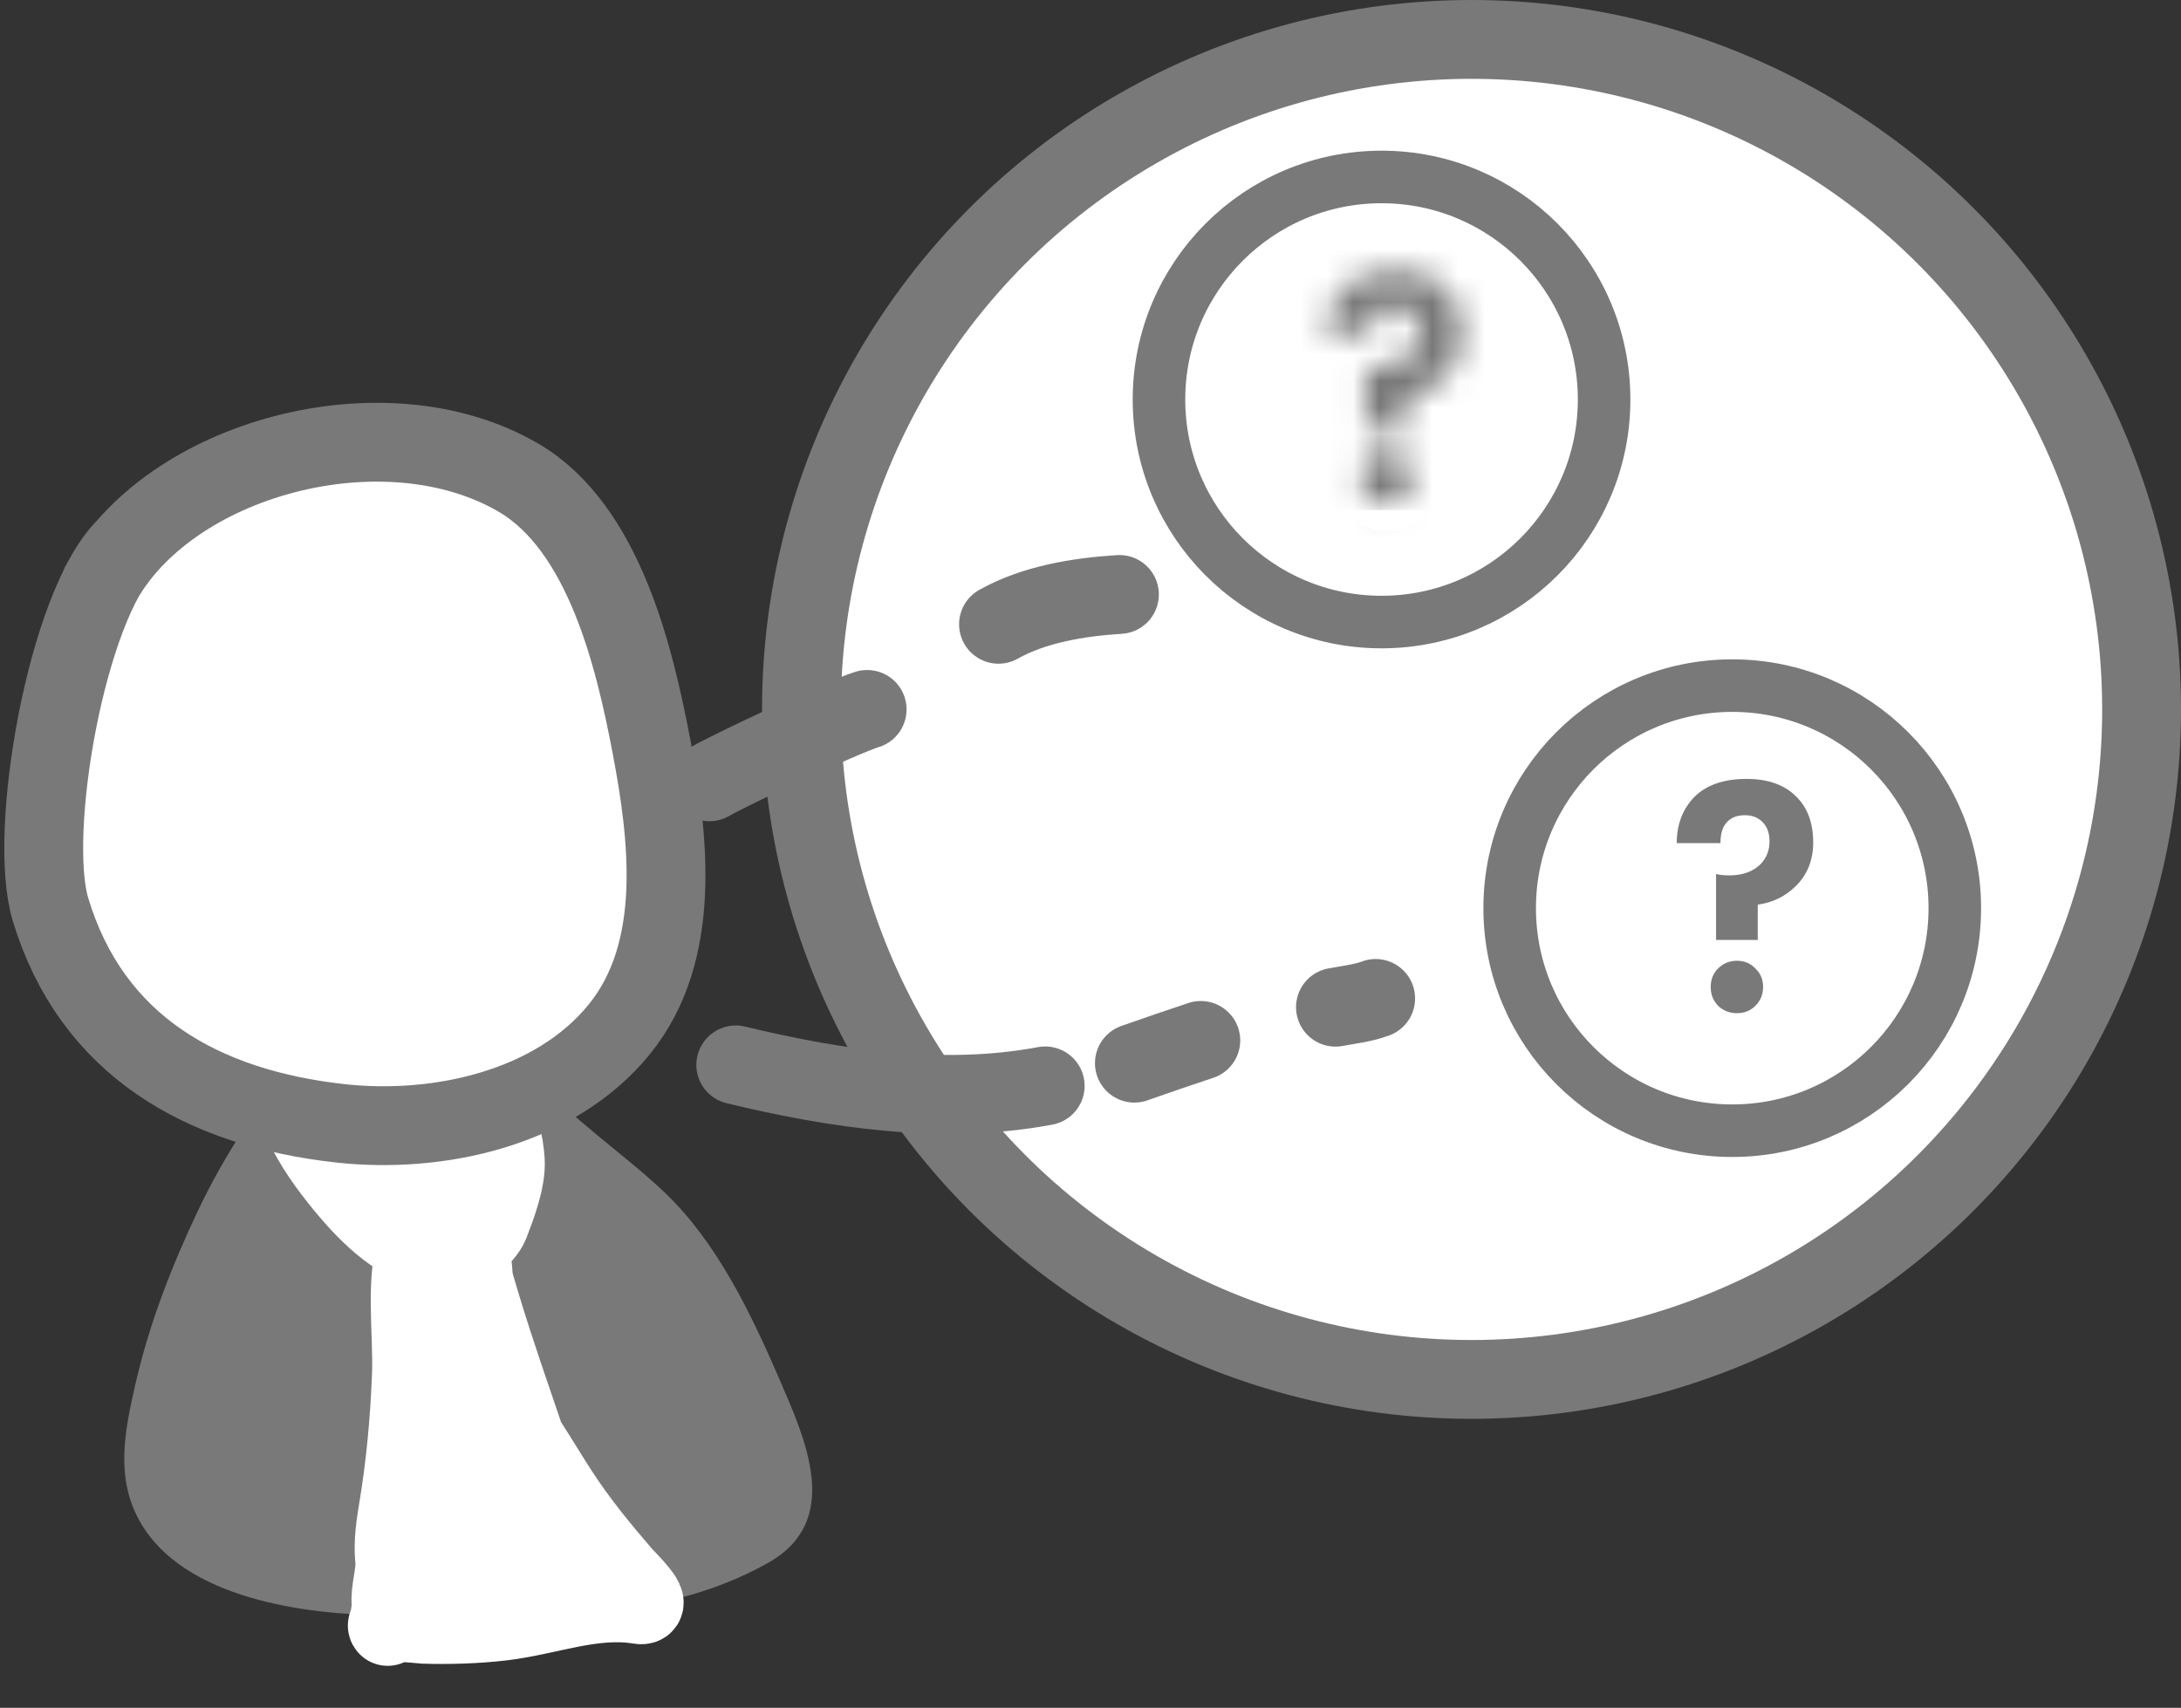
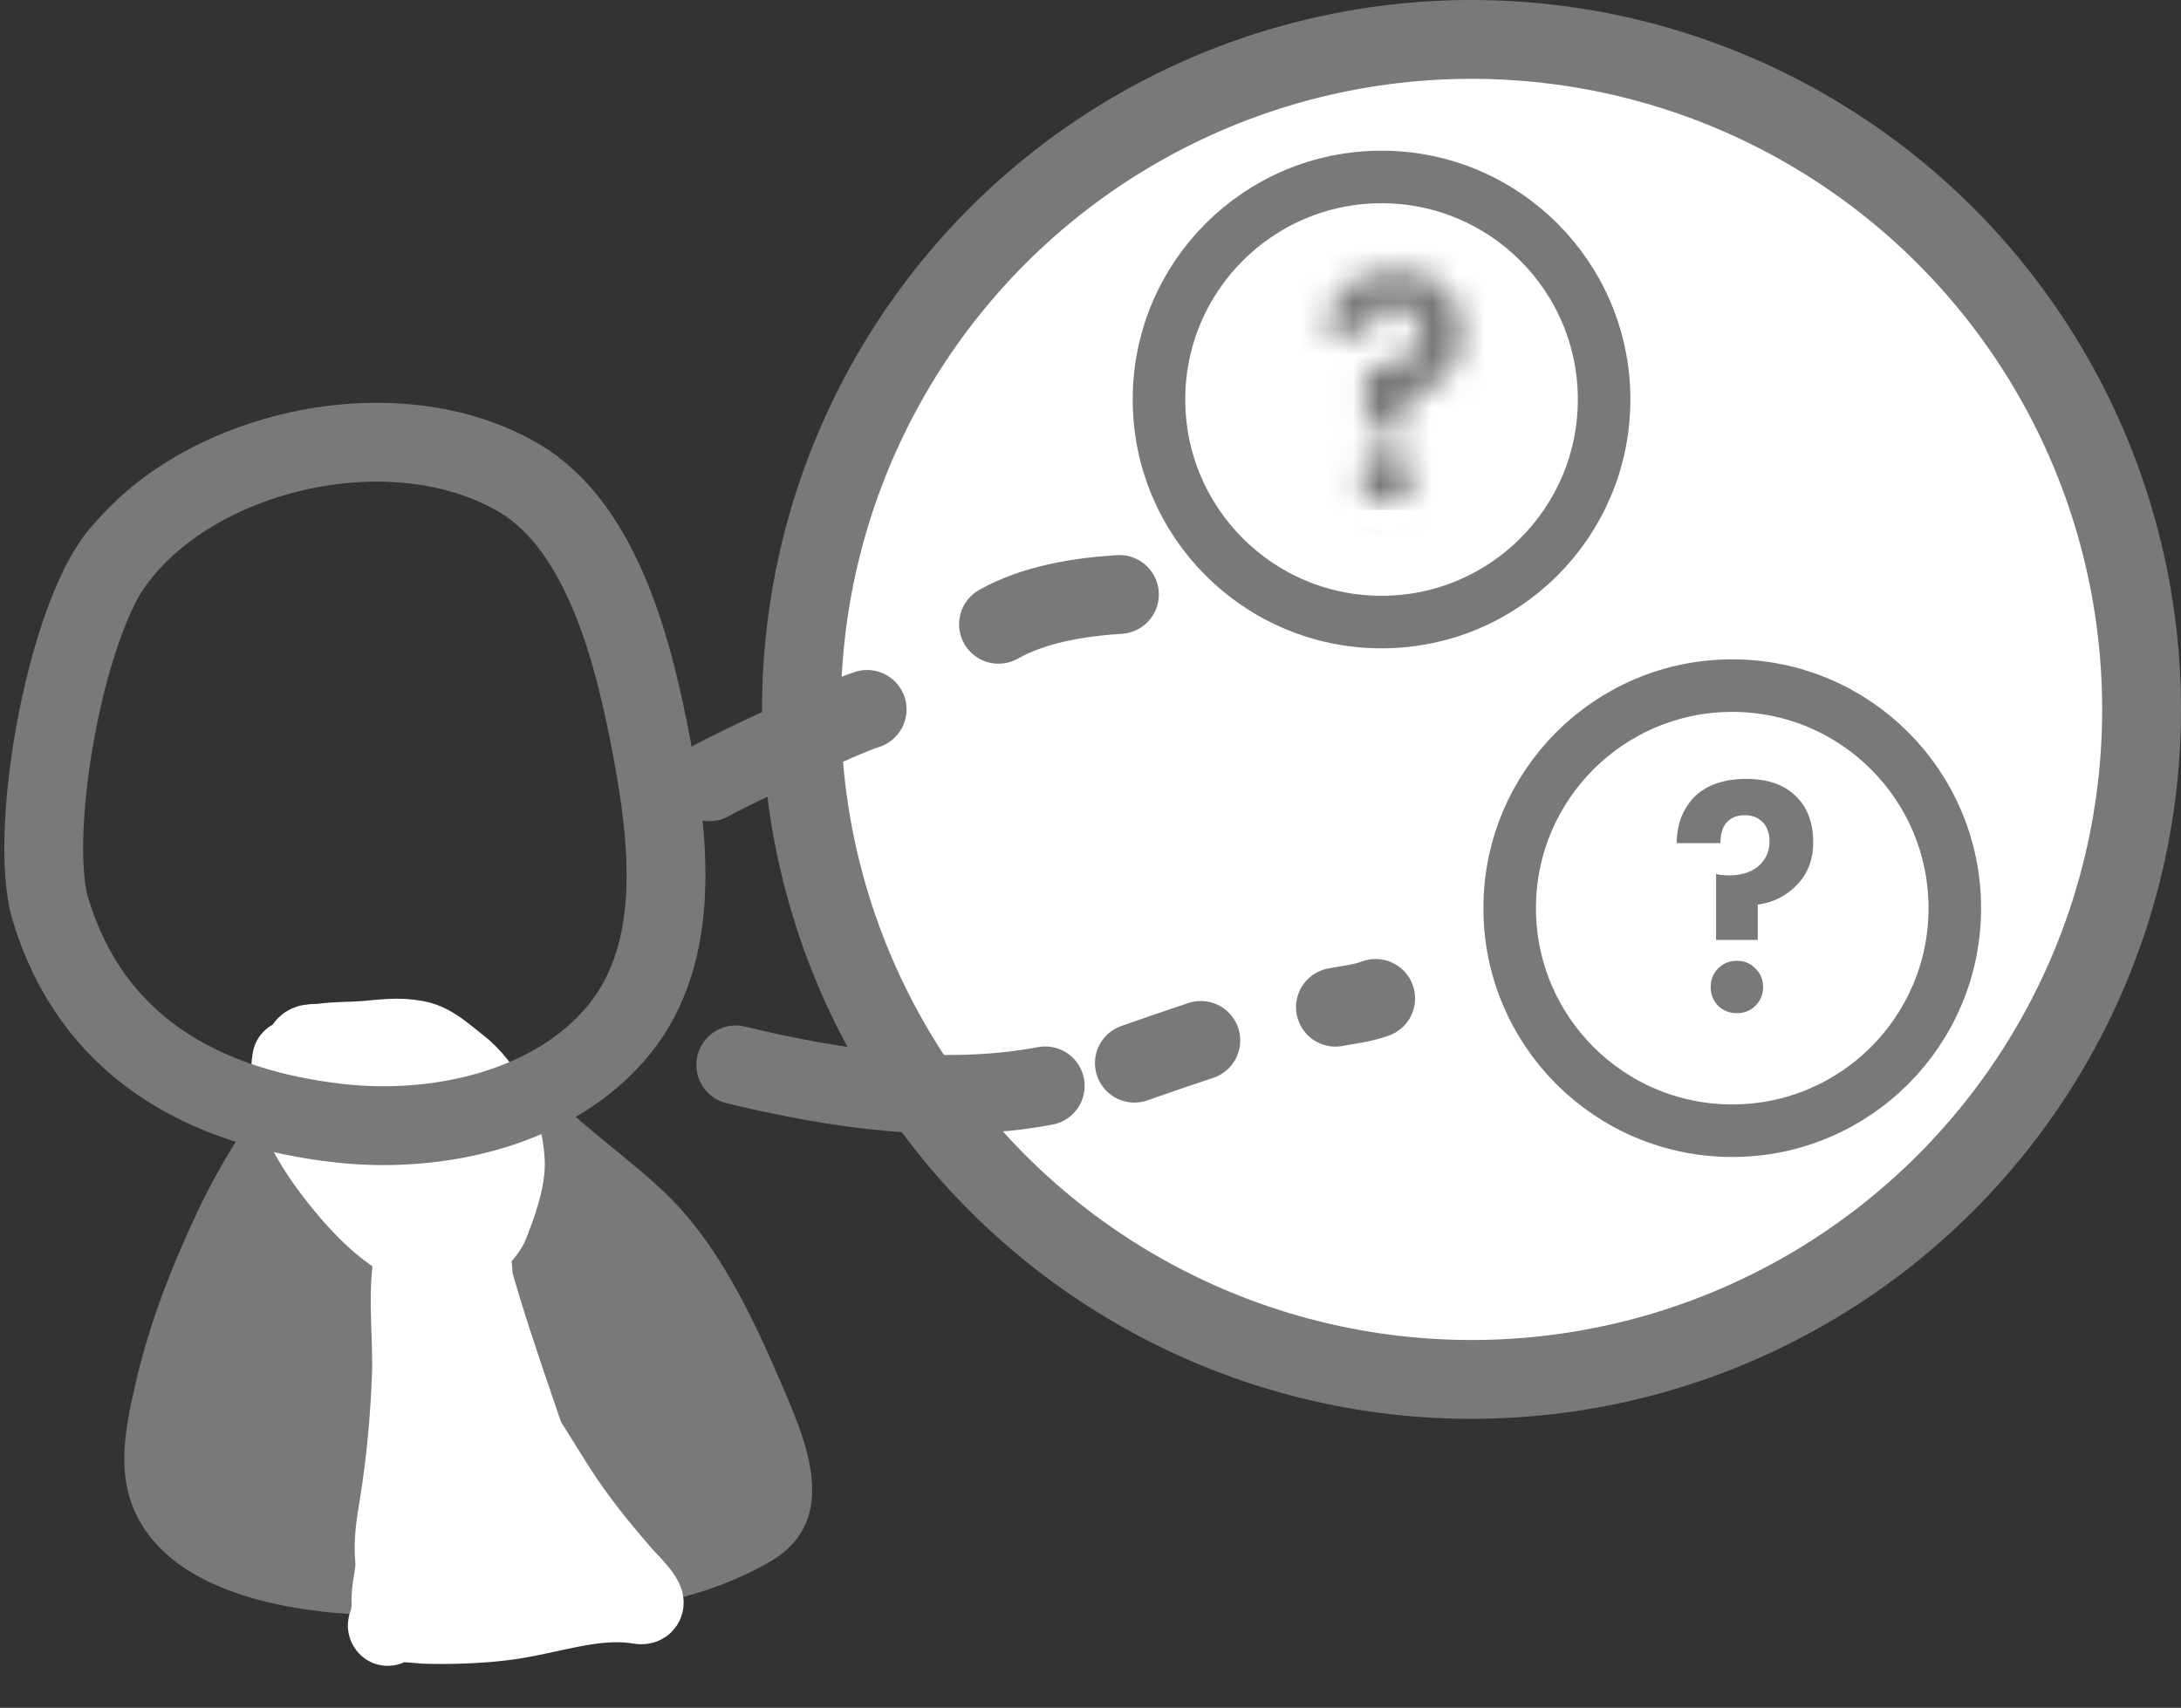
<svg xmlns="http://www.w3.org/2000/svg" width="83" height="65" viewBox="0 0 83 65" fill="none">
  <rect x="0" y="0" width="83" height="65" fill="#333333" stroke="none" />
  <path d="M11.194 40.285C11.295 40.154 11.475 39.856 11.684 39.567C14.035 39.001 17.252 39.602 19.385 40.741C20.445 41.306 21.412 42.084 22.323 42.862C23.305 43.702 24.37 44.503 25.304 45.394C27.279 47.28 28.574 49.977 29.646 52.456C30.662 54.804 32.069 57.874 29.244 59.474C24.881 61.946 19.508 61.497 14.689 61.475C11.68 61.461 6.978 60.863 5.316 57.894C4.385 56.229 4.745 54.47 5.147 52.705C5.674 50.392 6.521 48.215 7.535 46.075C8.536 43.96 9.775 42.135 11.194 40.285Z" fill="#797979" />
-   <path d="M11.099 40.314C10.805 42.109 12.206 44.056 13.303 45.344C14.302 46.516 15.479 47.559 17.049 47.755C17.554 47.818 18.453 47.046 18.633 46.578C18.892 45.907 19.273 44.906 19.23 44.174C19.152 42.85 18.49 41.352 17.424 40.545C16.949 40.184 16.46 39.694 15.844 39.578C15.146 39.447 14.628 39.535 13.945 39.592C13.388 39.638 12.803 39.618 12.256 39.696C11.938 39.741 11.617 39.626 11.554 40.007C11.278 41.688 14.97 45.652 15.837 43.449C16.277 42.329 15.491 41.519 14.64 40.895C14.312 40.655 14.014 40.49 13.612 40.424C13.065 40.334 13.069 41.135 13.04 41.514C12.966 42.495 13.29 43.506 14.113 44.108C14.565 44.44 15.541 44.782 16.028 44.333C17.273 43.185 15.505 41.585 14.659 40.915C14.429 40.733 14.093 40.442 13.959 40.873C13.725 41.629 13.603 42.633 13.866 43.389C14.211 44.382 15.081 45.001 16.069 45.248C16.479 45.351 17.494 45.668 17.76 45.133C18.09 44.469 17.559 42.45 16.868 42.086C16.415 41.847 16.241 42.968 16.182 43.191C15.935 44.115 15.786 45.221 16.43 46.02C16.659 46.304 17.471 46.897 17.838 46.504C18.316 45.991 17.898 44.921 17.696 44.393C17.426 43.689 17.032 42.88 16.41 42.42C16.159 42.236 15.384 41.721 15.069 42.004C14.4 42.608 14.223 46.118 15.654 46.033C16.328 45.993 16.556 44.94 16.66 44.448C16.886 43.377 16.787 42.332 16.174 41.394C15.987 41.108 15.254 40.375 14.895 40.847C14.284 41.651 14.556 43.317 14.806 44.188C14.962 44.732 15.389 45.419 16.063 45.079C16.678 44.768 16.708 43.289 16.743 42.711C16.777 42.173 16.721 41.149 16.033 41.023C15.35 40.898 15.32 41.63 15.251 42.129C15.201 42.488 14.95 44.234 15.589 44.339C16.019 44.41 16.306 42.985 16.349 42.719C16.363 42.633 16.339 41.869 16.129 42.285C15.859 42.818 15.725 43.641 15.884 44.219C16.021 44.716 16.41 45.212 16.91 45.387C17.175 45.479 17.385 45.093 17.354 45.28" stroke="white" stroke-width="3" stroke-linecap="round" />
+   <path d="M11.099 40.314C10.805 42.109 12.206 44.056 13.303 45.344C14.302 46.516 15.479 47.559 17.049 47.755C17.554 47.818 18.453 47.046 18.633 46.578C18.892 45.907 19.273 44.906 19.23 44.174C19.152 42.85 18.49 41.352 17.424 40.545C16.949 40.184 16.46 39.694 15.844 39.578C15.146 39.447 14.628 39.535 13.945 39.592C13.388 39.638 12.803 39.618 12.256 39.696C11.938 39.741 11.617 39.626 11.554 40.007C16.277 42.329 15.491 41.519 14.64 40.895C14.312 40.655 14.014 40.49 13.612 40.424C13.065 40.334 13.069 41.135 13.04 41.514C12.966 42.495 13.29 43.506 14.113 44.108C14.565 44.44 15.541 44.782 16.028 44.333C17.273 43.185 15.505 41.585 14.659 40.915C14.429 40.733 14.093 40.442 13.959 40.873C13.725 41.629 13.603 42.633 13.866 43.389C14.211 44.382 15.081 45.001 16.069 45.248C16.479 45.351 17.494 45.668 17.76 45.133C18.09 44.469 17.559 42.45 16.868 42.086C16.415 41.847 16.241 42.968 16.182 43.191C15.935 44.115 15.786 45.221 16.43 46.02C16.659 46.304 17.471 46.897 17.838 46.504C18.316 45.991 17.898 44.921 17.696 44.393C17.426 43.689 17.032 42.88 16.41 42.42C16.159 42.236 15.384 41.721 15.069 42.004C14.4 42.608 14.223 46.118 15.654 46.033C16.328 45.993 16.556 44.94 16.66 44.448C16.886 43.377 16.787 42.332 16.174 41.394C15.987 41.108 15.254 40.375 14.895 40.847C14.284 41.651 14.556 43.317 14.806 44.188C14.962 44.732 15.389 45.419 16.063 45.079C16.678 44.768 16.708 43.289 16.743 42.711C16.777 42.173 16.721 41.149 16.033 41.023C15.35 40.898 15.32 41.63 15.251 42.129C15.201 42.488 14.95 44.234 15.589 44.339C16.019 44.41 16.306 42.985 16.349 42.719C16.363 42.633 16.339 41.869 16.129 42.285C15.859 42.818 15.725 43.641 15.884 44.219C16.021 44.716 16.41 45.212 16.91 45.387C17.175 45.479 17.385 45.093 17.354 45.28" stroke="white" stroke-width="3" stroke-linecap="round" />
  <path d="M15.963 46.971C15.36 48.663 15.727 50.645 15.654 52.408C15.586 54.067 15.438 55.708 15.169 57.345C15.056 58.034 14.95 58.676 15.018 59.362C15.072 59.917 14.827 60.51 14.885 61.057C14.899 61.185 14.778 61.958 14.747 61.899C14.612 61.64 16.03 61.815 16.096 61.817C17.058 61.852 18.147 61.815 19.099 61.704C20.852 61.501 22.56 60.78 24.332 61.071C24.939 61.171 23.871 60.148 23.707 59.958C22.809 58.921 21.995 57.927 21.245 56.771C20.552 55.703 19.903 54.534 19.103 53.547C18.578 52.897 18.333 52.207 18.166 51.395C17.991 50.544 18.217 49.63 18.041 48.777C17.984 48.504 18.02 48.216 17.923 47.955C17.841 47.734 17.52 47.584 17.42 47.362C17.31 47.12 17.035 46.758 16.892 47.163C16.254 48.968 16.5 51.264 17.19 53.002C17.224 53.089 17.629 54.354 17.83 54.331C18.038 54.307 17.958 53.354 17.947 53.245C17.845 52.289 17.518 51.365 17.338 50.423C17.246 49.938 17.222 49.42 17.099 48.942C16.923 48.258 16.866 49.423 16.865 49.51C16.851 50.752 16.988 51.993 17.102 53.229C17.212 54.428 17.405 55.615 17.466 56.818C17.485 57.177 17.568 57.591 17.494 57.951C17.18 59.479 17.087 54.846 16.656 53.347C16.611 53.191 16.587 53.749 16.584 53.784C16.52 54.628 16.374 55.466 16.416 56.315C16.451 57.047 16.587 57.782 16.57 58.517C16.562 58.866 16.457 59.203 16.445 59.552C16.435 59.866 16.299 61.648 16.595 61.72C18.015 62.062 18.701 60.321 19.975 60.097C20.197 60.059 20.834 60.119 21 59.968C21.152 59.832 21.5 60.242 21.586 60.059C21.797 59.612 21.139 59.022 20.895 58.733C20.195 57.906 19.361 57.229 18.657 56.402C18.283 55.963 18.044 55.59 17.816 55.063C17.694 54.781 17.64 55.214 17.626 55.302C17.525 55.913 17.478 56.502 17.529 57.12C17.602 58.011 17.486 58.991 17.64 59.866C17.695 60.179 17.956 60.327 18.257 60.377C18.642 60.44 19.595 59.865 19.808 59.543C20.278 58.831 20.463 57.884 20.086 57.097C19.982 56.88 18.957 55.155 18.563 55.439C18.279 55.642 18.281 56.232 18.231 56.534C18.132 57.141 18.119 57.729 18.457 58.272C18.781 58.793 20.099 59.505 20.402 58.591C20.753 57.528 19.952 56.306 19.077 55.725C18.747 55.506 18.732 55.948 18.694 56.178C18.577 56.892 18.565 57.583 18.886 58.252C19.504 59.538 20.485 59.934 21.779 60.147C22.02 60.186 22.167 60.091 22.407 60.149C22.579 60.19 22.711 60.333 22.841 60.445C22.876 60.475 22.933 60.668 22.991 60.626C23.042 60.59 20.849 57.773 20.593 57.528C19.88 56.845 19.009 55.954 18.686 54.993C18.564 54.627 18.353 54.281 18.2 53.926C18.034 53.543 18.147 53.156 18.092 52.769C18.034 52.354 18.129 51.928 18.091 51.512C18.045 51.011 17.916 50.512 17.888 50.014C17.868 49.665 17.752 49.323 17.755 48.977C17.759 48.578 17.872 48.134 17.851 47.747C17.839 47.535 17.679 47.267 17.623 47.047C17.579 46.874 17.584 46.694 17.64 47.045C17.783 47.936 18.05 48.834 18.31 49.696C18.841 51.459 19.453 53.193 20.043 54.935C20.21 55.431 20.458 55.974 20.46 56.496" stroke="white" stroke-width="3" stroke-linecap="round" />
  <circle cx="56" cy="27" r="25.5" fill="white" stroke="#797979" stroke-width="3" />
  <path d="M28 40.529C31.812 41.45 35.892 42.056 39.776 41.328" stroke="#797979" stroke-width="3" stroke-linecap="round" />
  <path d="M43.17 40.463C44.01 40.166 44.854 39.879 45.698 39.598" stroke="#797979" stroke-width="3" stroke-linecap="round" />
  <path d="M50.822 38.333C51.332 38.238 51.869 38.181 52.352 38" stroke="#797979" stroke-width="3" stroke-linecap="round" />
  <circle cx="52.576" cy="15.205" r="8.47" stroke="#797979" stroke-width="2" />
  <mask id="path-9-inside-1_5088_2335" fill="white">
    <path d="M53.547 16.413H51.961V13.906C52.097 13.94 52.264 13.957 52.46 13.957C52.971 13.957 53.372 13.812 53.662 13.522C53.884 13.284 53.995 12.998 53.995 12.665C53.995 12.35 53.905 12.102 53.726 11.923C53.556 11.753 53.334 11.668 53.061 11.668C52.78 11.668 52.562 11.744 52.409 11.898C52.221 12.068 52.127 12.345 52.127 12.729H50.464C50.464 12.039 50.678 11.463 51.104 11.002C51.564 10.525 52.238 10.286 53.125 10.286C53.926 10.286 54.549 10.504 54.992 10.938C55.436 11.365 55.658 11.953 55.658 12.704C55.658 13.369 55.44 13.919 55.005 14.354C54.605 14.755 54.118 14.993 53.547 15.07V16.413ZM52.038 18.92C51.85 18.724 51.756 18.485 51.756 18.204C51.756 17.922 51.85 17.688 52.038 17.5C52.234 17.304 52.473 17.206 52.754 17.206C53.035 17.206 53.27 17.304 53.458 17.5C53.654 17.688 53.752 17.922 53.752 18.204C53.752 18.485 53.654 18.724 53.458 18.92C53.27 19.108 53.035 19.202 52.754 19.202C52.473 19.202 52.234 19.108 52.038 18.92Z" />
  </mask>
  <path d="M53.547 16.413V19.413H56.547V16.413H53.547ZM51.961 16.413H48.961V19.413H51.961V16.413ZM51.961 13.906L52.689 10.996L48.961 10.064V13.906H51.961ZM53.662 13.522L55.783 15.644L55.823 15.604L55.861 15.564L53.662 13.522ZM53.726 11.923L55.847 9.802V9.802L53.726 11.923ZM52.409 11.898L54.427 14.118L54.48 14.07L54.53 14.019L52.409 11.898ZM52.127 12.729V15.729H55.127V12.729H52.127ZM50.464 12.729H47.464V15.729H50.464V12.729ZM51.104 11.002L48.944 8.92L48.923 8.942L48.903 8.964L51.104 11.002ZM54.992 10.938L52.892 13.08L52.903 13.091L52.913 13.101L54.992 10.938ZM55.005 14.354L52.884 12.232L52.884 12.232L55.005 14.354ZM53.547 15.07L53.148 12.097L50.547 12.446V15.07H53.547ZM52.038 18.92L49.87 20.994L49.916 21.042L49.964 21.088L52.038 18.92ZM52.038 17.5L49.916 15.379L49.916 15.379L52.038 17.5ZM53.458 17.5L51.29 19.574L51.336 19.622L51.384 19.668L53.458 17.5ZM53.458 18.92L55.579 21.041L55.579 21.041L53.458 18.92ZM53.547 13.413H51.961V19.413H53.547V13.413ZM54.961 16.413V13.906H48.961V16.413H54.961ZM51.233 16.817C51.681 16.928 52.107 16.957 52.46 16.957V10.957C52.447 10.957 52.46 10.957 52.494 10.96C52.527 10.963 52.595 10.972 52.689 10.996L51.233 16.817ZM52.46 16.957C53.559 16.957 54.799 16.628 55.783 15.644L51.541 11.401C51.719 11.222 51.927 11.098 52.124 11.027C52.309 10.96 52.435 10.957 52.46 10.957V16.957ZM55.861 15.564C56.609 14.757 56.995 13.738 56.995 12.665H50.995C50.995 12.492 51.025 12.275 51.115 12.044C51.205 11.811 51.333 11.622 51.464 11.481L55.861 15.564ZM56.995 12.665C56.995 11.761 56.72 10.675 55.847 9.802L51.605 14.045C51.371 13.811 51.206 13.538 51.107 13.264C51.012 13.003 50.995 12.788 50.995 12.665H56.995ZM55.847 9.802C55.039 8.993 54.016 8.668 53.061 8.668V14.668C52.883 14.668 52.635 14.639 52.355 14.532C52.068 14.421 51.812 14.252 51.605 14.045L55.847 9.802ZM53.061 8.668C52.23 8.668 51.156 8.908 50.287 9.776L54.53 14.019C53.968 14.581 53.329 14.668 53.061 14.668V8.668ZM50.391 9.678C49.316 10.655 49.127 11.934 49.127 12.729H55.127C55.127 12.757 55.126 13.482 54.427 14.118L50.391 9.678ZM52.127 9.729H50.464V15.729H52.127V9.729ZM53.464 12.729C53.464 12.695 53.469 12.737 53.438 12.821C53.404 12.911 53.353 12.989 53.305 13.041L48.903 8.964C47.909 10.037 47.464 11.365 47.464 12.729H53.464ZM53.264 13.085C53.21 13.14 53.151 13.188 53.091 13.226C53.033 13.262 52.985 13.283 52.957 13.293C52.905 13.311 52.944 13.286 53.125 13.286V7.286C51.708 7.286 50.142 7.679 48.944 8.92L53.264 13.085ZM53.125 13.286C53.259 13.286 53.271 13.305 53.204 13.281C53.169 13.269 53.119 13.248 53.06 13.212C53.001 13.176 52.944 13.131 52.892 13.08L57.093 8.797C55.939 7.665 54.474 7.286 53.125 7.286V13.286ZM52.913 13.101C52.806 12.998 52.727 12.871 52.684 12.757C52.645 12.655 52.658 12.622 52.658 12.704H58.658C58.658 11.329 58.229 9.889 57.072 8.776L52.913 13.101ZM52.658 12.704C52.658 12.706 52.658 12.629 52.705 12.512C52.753 12.39 52.823 12.293 52.884 12.232L57.127 16.475C58.173 15.429 58.658 14.093 58.658 12.704H52.658ZM52.884 12.232C52.906 12.211 52.951 12.173 53.017 12.141C53.083 12.108 53.133 12.099 53.148 12.097L53.947 18.043C55.158 17.881 56.252 17.349 57.127 16.475L52.884 12.232ZM50.547 15.07V16.413H56.547V15.07H50.547ZM54.206 16.847C54.366 17.014 54.515 17.233 54.619 17.497C54.722 17.76 54.756 18.006 54.756 18.204H48.756C48.756 19.226 49.127 20.217 49.87 20.994L54.206 16.847ZM54.756 18.204C54.756 18.401 54.722 18.656 54.612 18.931C54.501 19.21 54.338 19.443 54.159 19.622L49.916 15.379C49.129 16.166 48.756 17.18 48.756 18.204H54.756ZM54.159 19.622C53.998 19.783 53.778 19.942 53.504 20.055C53.23 20.167 52.969 20.206 52.754 20.206V14.206C51.69 14.206 50.684 14.611 49.916 15.379L54.159 19.622ZM52.754 20.206C52.54 20.206 52.27 20.167 51.983 20.047C51.694 19.927 51.462 19.754 51.29 19.574L55.626 15.427C54.849 14.615 53.82 14.206 52.754 14.206V20.206ZM51.384 19.668C51.204 19.496 51.031 19.264 50.91 18.974C50.791 18.688 50.752 18.418 50.752 18.204H56.752C56.752 17.138 56.343 16.109 55.531 15.332L51.384 19.668ZM50.752 18.204C50.752 17.989 50.791 17.728 50.903 17.454C51.016 17.18 51.175 16.96 51.336 16.799L55.579 21.041C56.347 20.274 56.752 19.268 56.752 18.204H50.752ZM51.336 16.799C51.515 16.62 51.748 16.457 52.027 16.346C52.302 16.236 52.557 16.202 52.754 16.202V22.202C53.778 22.202 54.792 21.828 55.579 21.041L51.336 16.799ZM52.754 16.202C52.952 16.202 53.198 16.236 53.461 16.339C53.725 16.443 53.944 16.592 54.111 16.752L49.964 21.088C50.741 21.831 51.732 22.202 52.754 22.202V16.202Z" fill="#797979" mask="url(#path-9-inside-1_5088_2335)" />
  <circle cx="65.922" cy="34.564" r="8.47" stroke="#797979" stroke-width="2" />
  <path d="M66.893 35.773H65.307V33.265C65.443 33.3 65.609 33.317 65.805 33.317C66.317 33.317 66.718 33.172 67.008 32.882C67.23 32.643 67.341 32.357 67.341 32.025C67.341 31.709 67.251 31.462 67.072 31.283C66.901 31.112 66.68 31.027 66.407 31.027C66.125 31.027 65.908 31.104 65.754 31.257C65.567 31.428 65.473 31.705 65.473 32.089H63.81C63.81 31.398 64.023 30.822 64.45 30.362C64.91 29.884 65.584 29.645 66.471 29.645C67.272 29.645 67.895 29.863 68.338 30.298C68.782 30.724 69.003 31.313 69.003 32.063C69.003 32.728 68.786 33.278 68.351 33.713C67.95 34.114 67.464 34.353 66.893 34.429V35.773ZM65.383 38.28C65.196 38.084 65.102 37.845 65.102 37.563C65.102 37.282 65.196 37.047 65.383 36.86C65.579 36.664 65.818 36.566 66.1 36.566C66.381 36.566 66.616 36.664 66.803 36.86C66.999 37.047 67.097 37.282 67.097 37.563C67.097 37.845 66.999 38.084 66.803 38.28C66.616 38.467 66.381 38.561 66.1 38.561C65.818 38.561 65.579 38.467 65.383 38.28Z" fill="#797979" />
-   <path d="M1.924 34.621C1.144 32.047 2.204 25.165 3.97 21.975C6.696 17.356 14.72 15.244 19.741 18.186C22.994 20.093 24.154 25.05 24.793 28.412C25.453 31.887 25.976 36.212 23.566 39.178C21.119 42.19 16.681 43.161 12.968 42.755C7.713 42.178 3.497 39.815 1.924 34.621Z" fill="white" />
  <path d="M4.789 20.835C2.554 23.054 1.029 31.669 1.924 34.621C3.497 39.815 7.713 42.178 12.968 42.755C16.681 43.161 21.119 42.19 23.566 39.178C25.976 36.212 25.453 31.887 24.793 28.412C24.154 25.05 22.994 20.093 19.741 18.186C14.617 15.184 6.366 17.445 3.809 22.262" stroke="#797979" stroke-width="3" stroke-linecap="round" />
  <path d="M26.999 29.755C27.852 29.265 32.056 27.291 33 27" stroke="#797979" stroke-width="3" stroke-linecap="round" />
  <path d="M37.999 23.76C39.352 22.996 41.068 22.72 42.601 22.625" stroke="#797979" stroke-width="3" stroke-linecap="round" />
</svg>